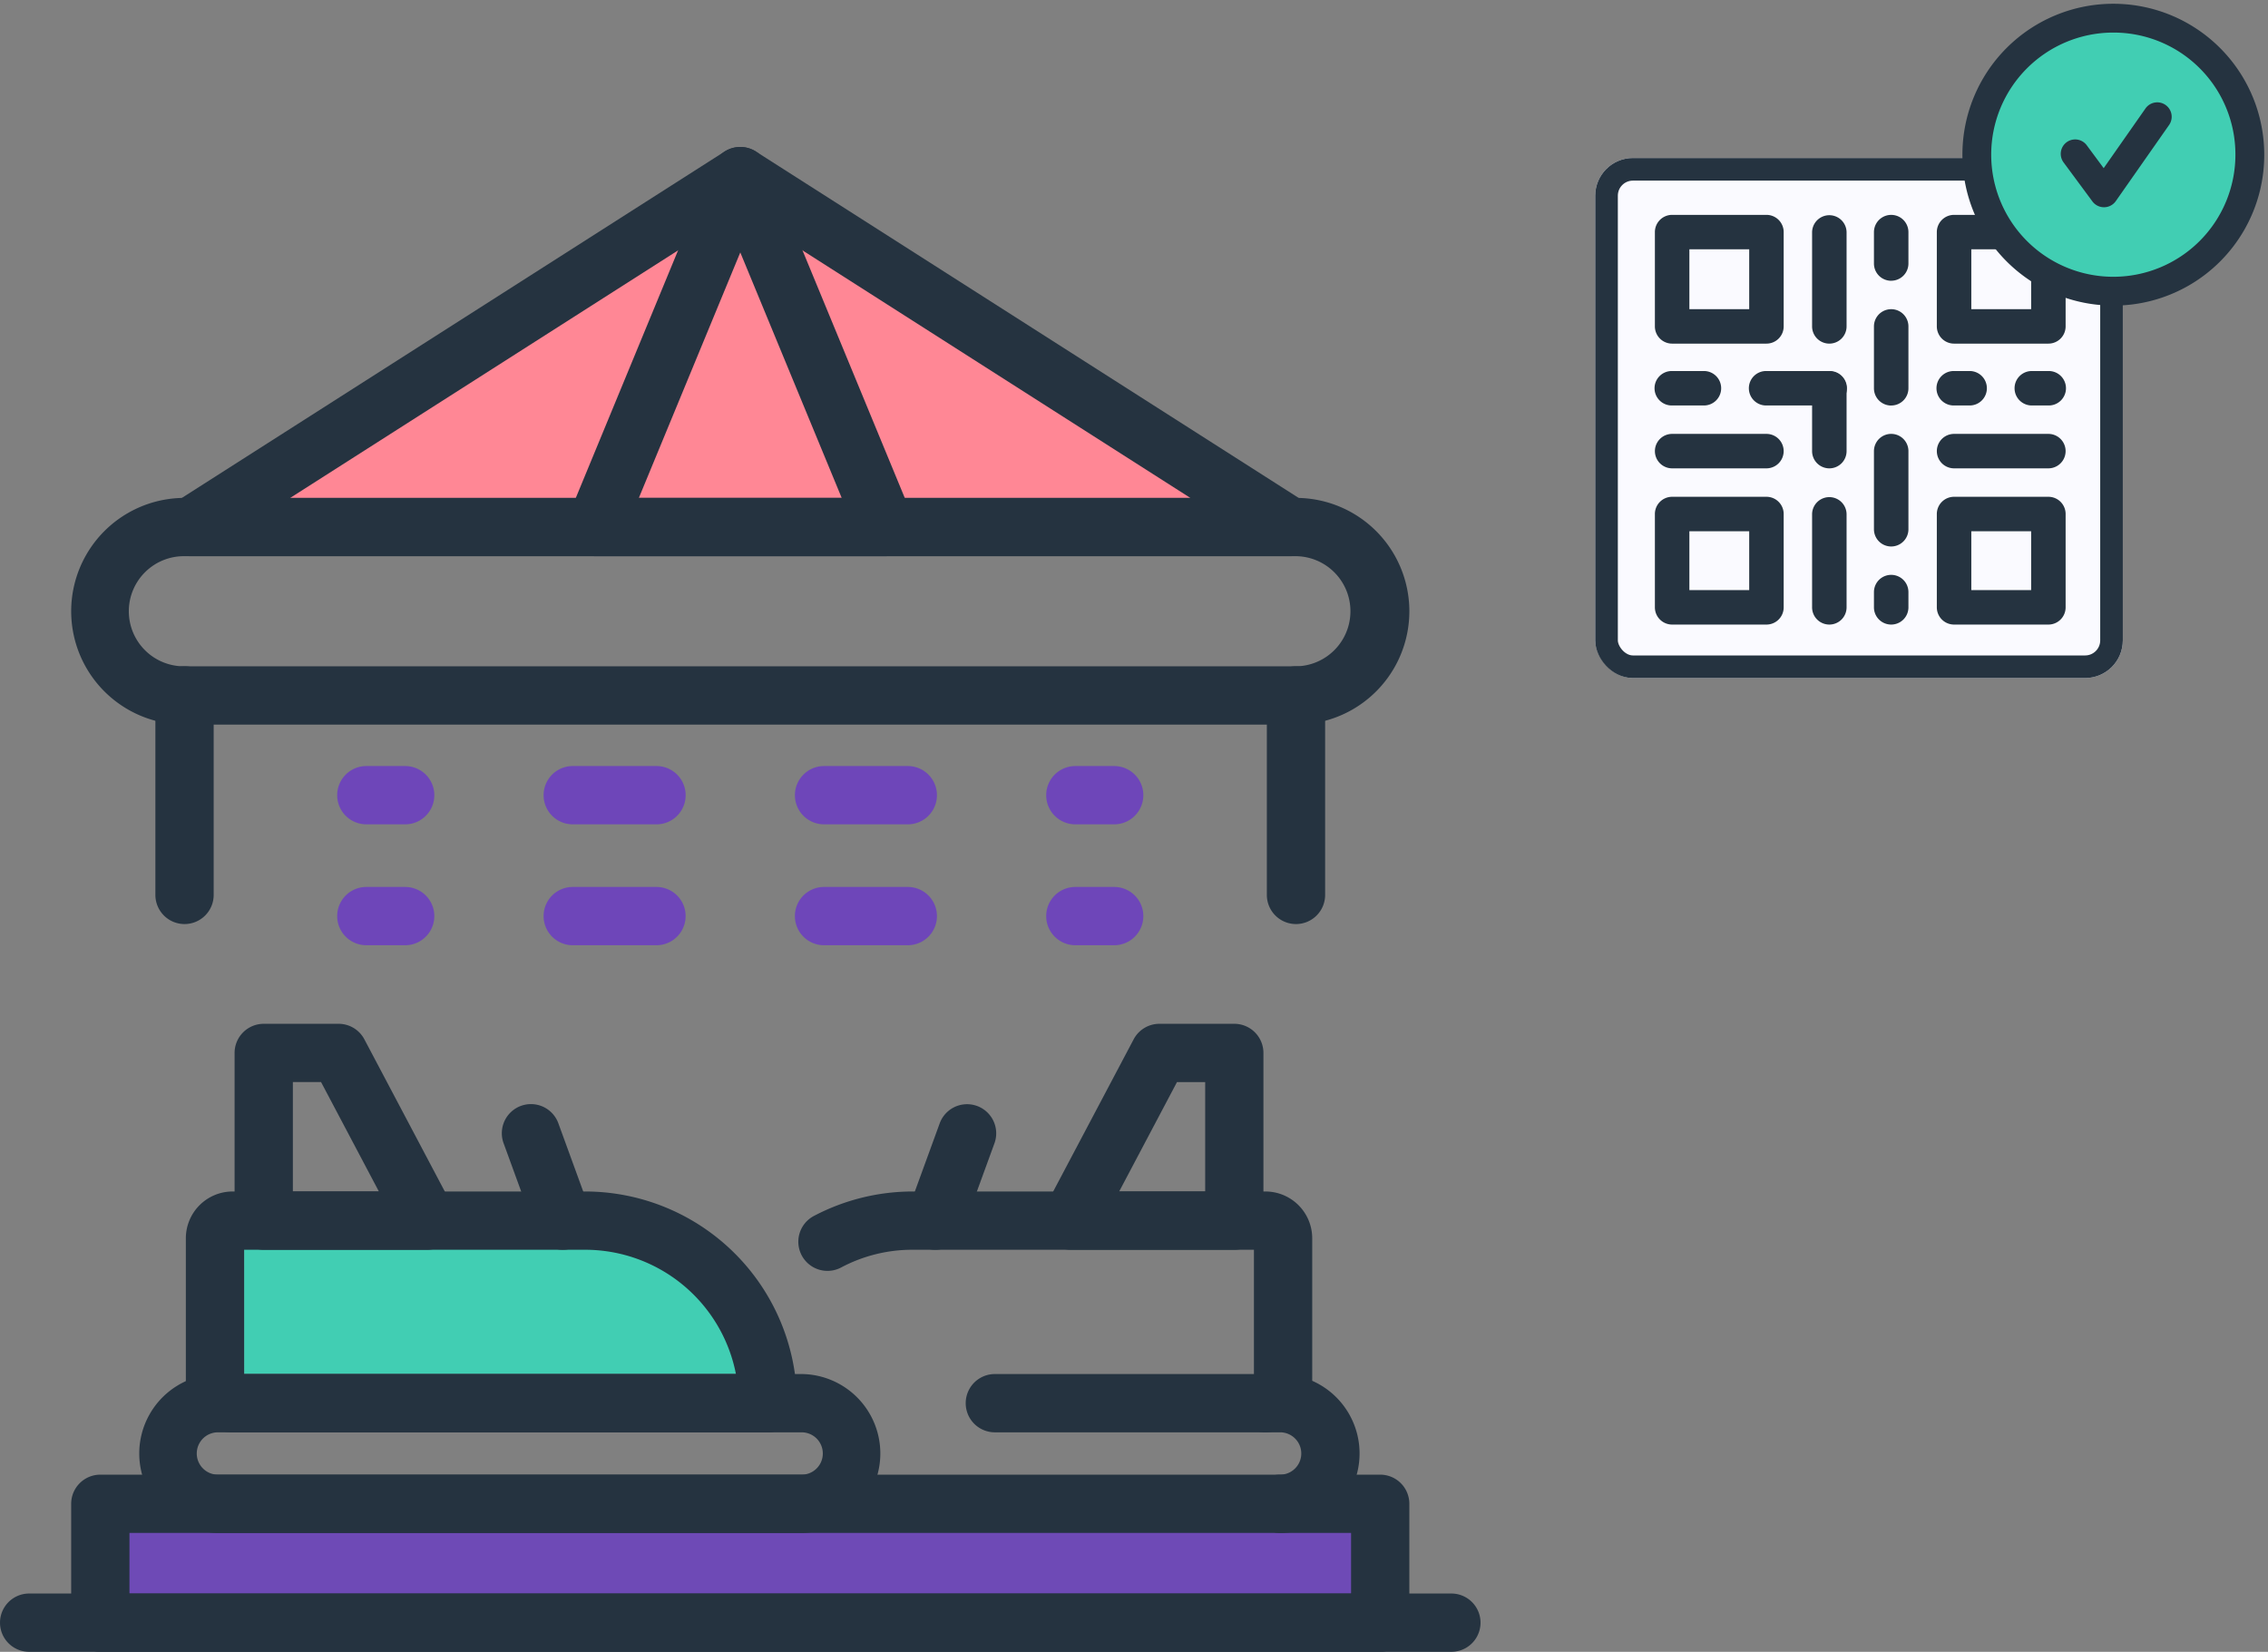
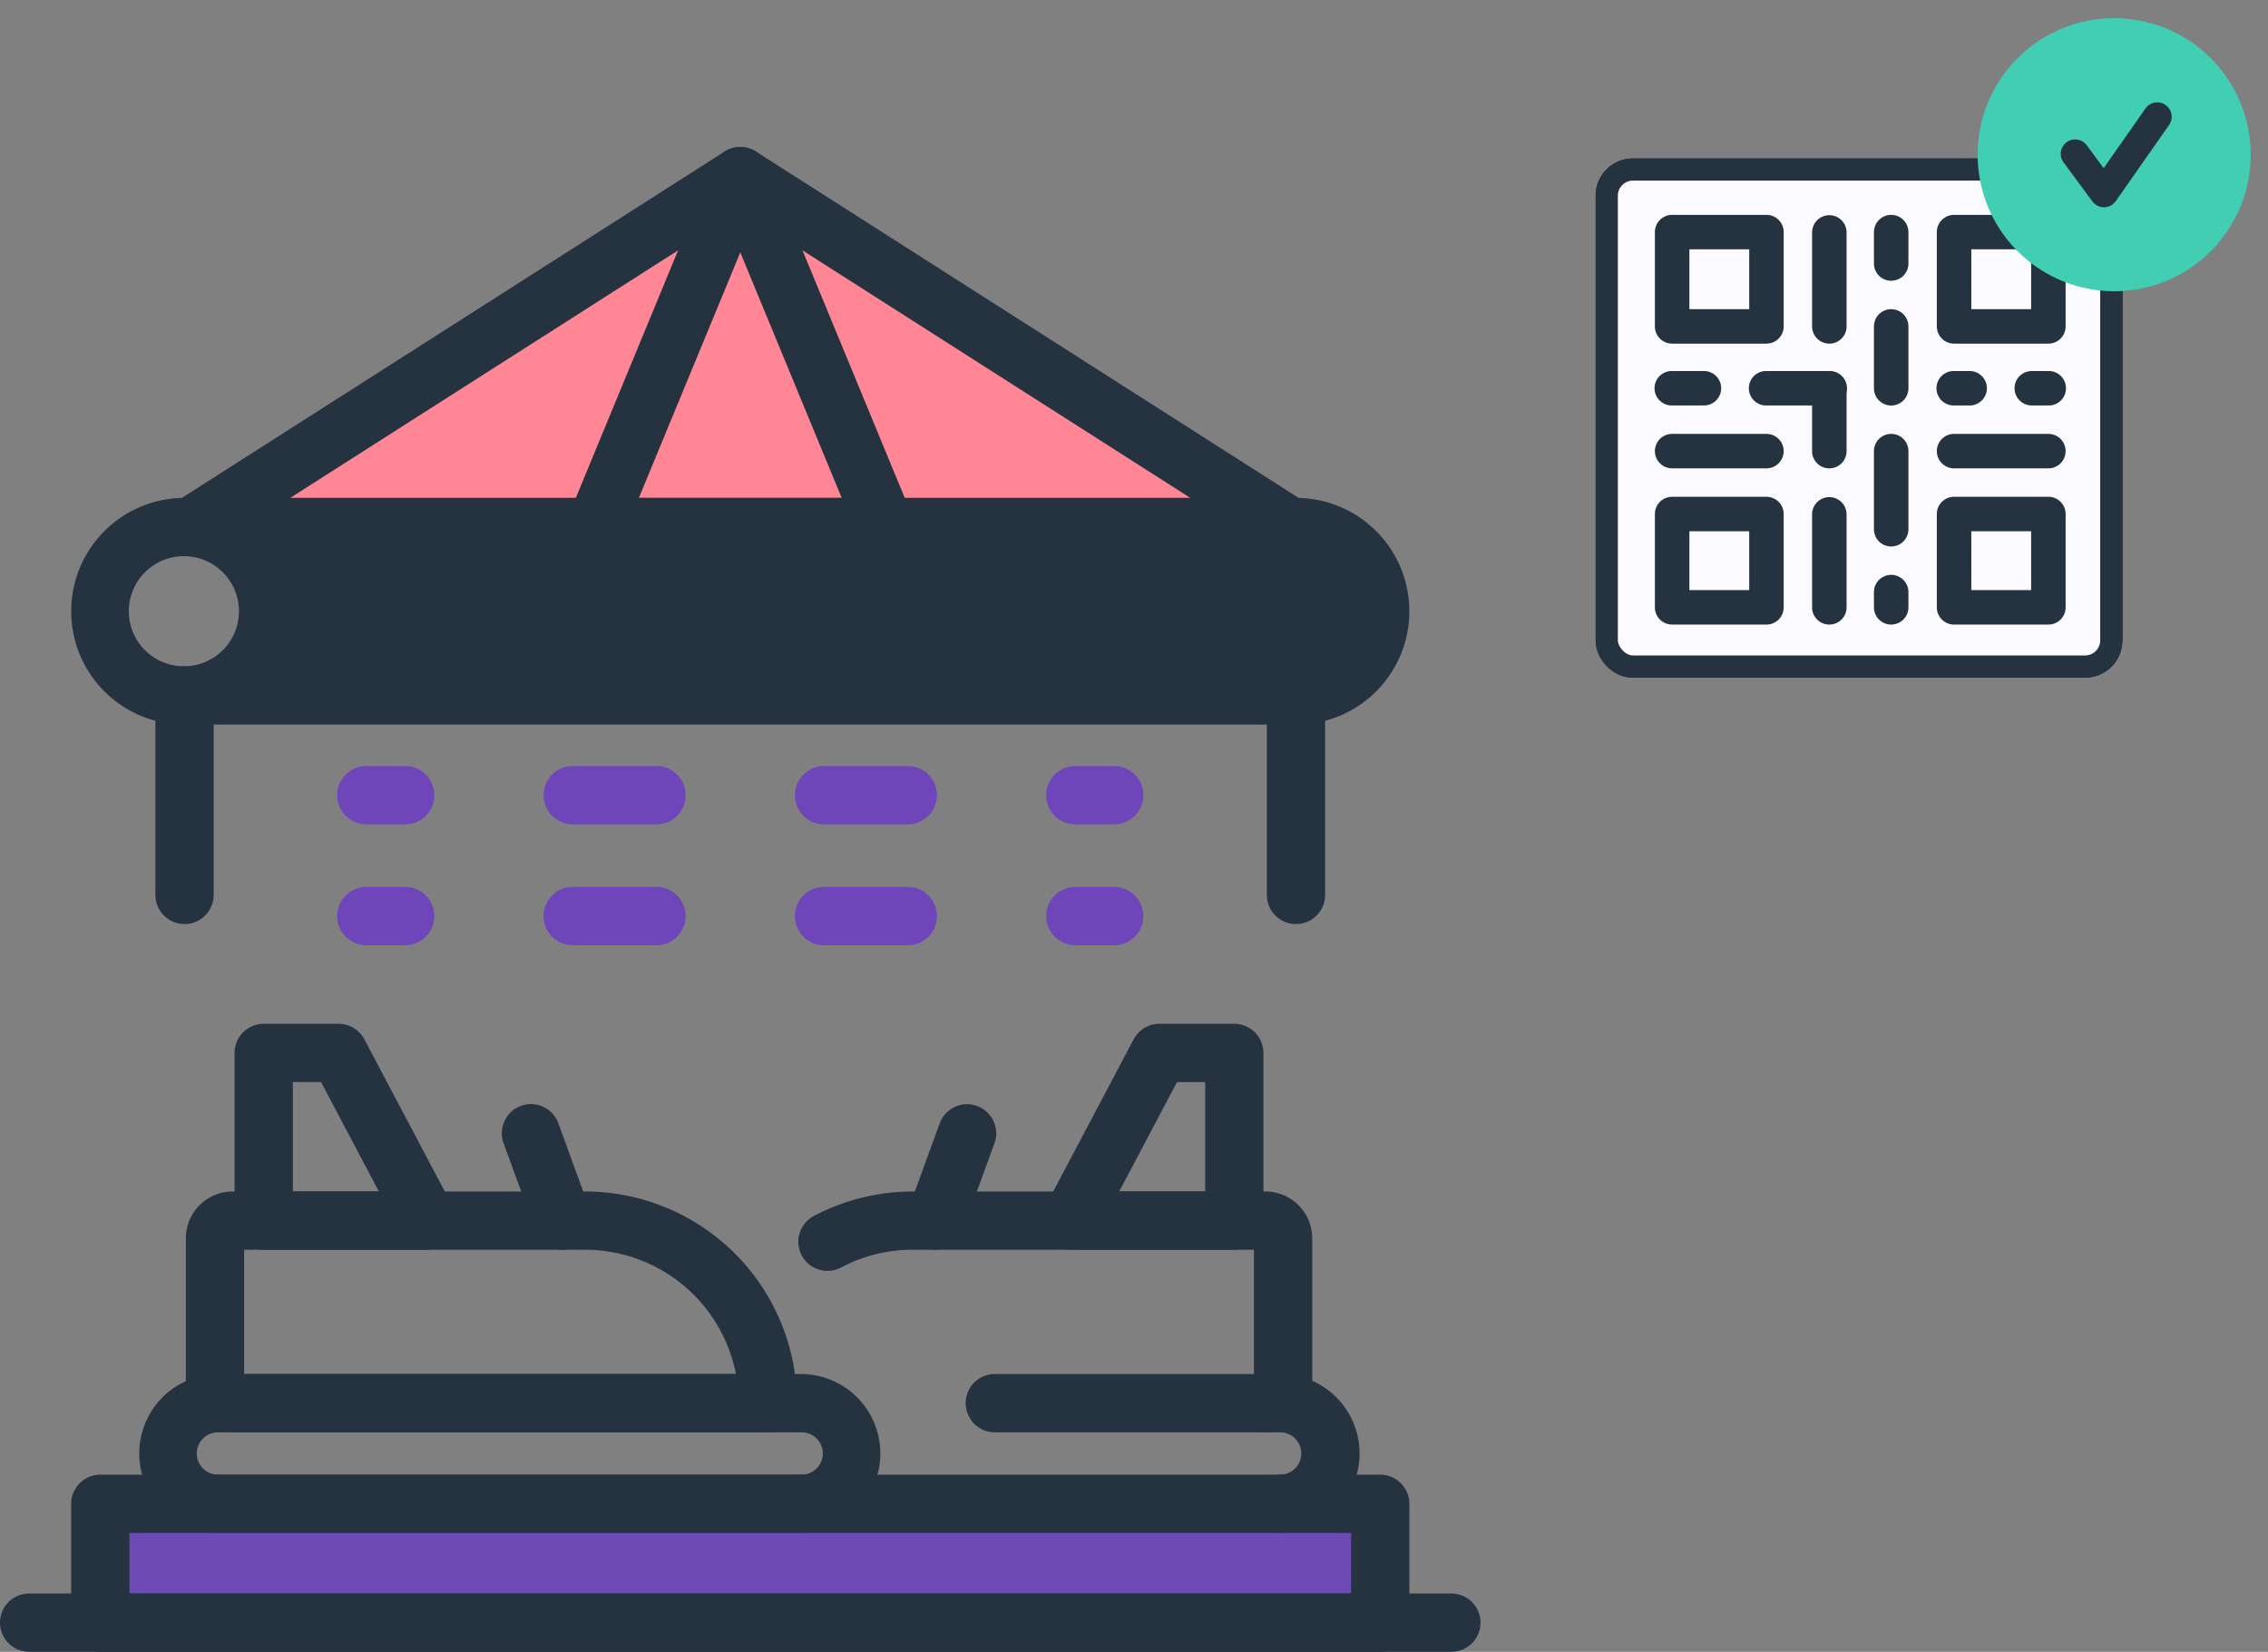
<svg xmlns="http://www.w3.org/2000/svg" width="300.914" height="219.16" viewBox="0 0 300.914 219.16">
  <rect x="0" y="0" width="300.914" height="219.16" fill="#808080" stroke="none" />
  <defs>
    <style>.a{fill:#6e4ab6;}.b{fill:#ff8795;}.c,.h{fill:#41ceb3;}.d,.g{fill:#253340;}.e{fill:#6e46b9;}.f{fill:#fafaff;stroke:#253340;stroke-width:3px;}.g{stroke:rgba(0,0,0,0);}.h{fill-rule:evenodd;}.i{stroke:none;}.j{fill:none;}</style>
  </defs>
  <g transform="translate(-764.566 -4741.5)">
    <g transform="translate(-785.353 4366.25)">
      <rect class="a" width="166.682" height="11.777" transform="translate(1565.663 575.479)" />
      <path class="b" d="M1646.569,400.85l67.793,41.356H1578.776Z" transform="translate(1.569 0.332)" />
-       <path class="c" d="M0,0H49.472a15.78,15.78,0,0,1,15.78,15.78v.972a0,0,0,0,1,0,0H0a0,0,0,0,1,0,0V0A0,0,0,0,1,0,0Z" transform="translate(1582.309 540.803)" />
      <g transform="translate(1549.919 394.75)">
-         <path class="d" d="M1721.385,468.987h-147.47a15.038,15.038,0,1,1,0-30.076h147.47a15.038,15.038,0,0,1,0,30.076Zm-147.47-22.344a7.306,7.306,0,1,0,0,14.611h147.47a7.306,7.306,0,0,0,0-14.611Z" transform="translate(-1549.432 -392.349)" />
+         <path class="d" d="M1721.385,468.987h-147.47a15.038,15.038,0,1,1,0-30.076h147.47a15.038,15.038,0,0,1,0,30.076Zm-147.47-22.344a7.306,7.306,0,1,0,0,14.611a7.306,7.306,0,0,0,0-14.611Z" transform="translate(-1549.432 -392.349)" />
        <path class="d" d="M1719.994,449.044h-145.92a3.866,3.866,0,0,1-2.078-7.125l72.959-46.562a3.87,3.87,0,0,1,4.157,0l72.959,46.562a3.866,3.866,0,0,1-2.078,7.125Zm-132.675-7.732h119.43l-59.714-38.11Z" transform="translate(-1548.816 -394.75)" />
        <path class="d" d="M1663.5,449.044h-38.471a3.867,3.867,0,0,1-3.574-5.342l19.236-46.562a3.868,3.868,0,0,1,7.148,0l19.236,46.562a3.867,3.867,0,0,1-3.574,5.342Zm-32.692-7.732h26.913l-13.456-32.57Z" transform="translate(-1546.045 -394.75)" />
        <path class="d" d="M1732.556,585.326H1562.742a3.867,3.867,0,0,1-3.866-3.866V565.688a3.867,3.867,0,0,1,3.866-3.866h169.814a3.866,3.866,0,0,1,3.865,3.866V581.46A3.866,3.866,0,0,1,1732.556,585.326Zm-165.948-7.732H1728.69v-8.04H1566.609Z" transform="translate(-1549.432 -385.666)" />
        <path class="d" d="M1742.486,584.513h-188.7a3.866,3.866,0,1,1,0-7.732h188.7a3.866,3.866,0,1,1,0,7.732Z" transform="translate(-1549.919 -384.853)" />
        <path class="d" d="M1650.523,558.142h-71.011a6.213,6.213,0,0,1-6.207-6.206V532.393a6.212,6.212,0,0,1,6.207-6.205h46.79a28.12,28.12,0,0,1,28.088,28.088A3.867,3.867,0,0,1,1650.523,558.142Zm-69.485-7.733h65.252A20.392,20.392,0,0,0,1626.3,533.92h-45.264Z" transform="translate(-1548.647 -387.603)" />
        <path class="d" d="M1605,535.067h-21.695a3.867,3.867,0,0,1-3.866-3.866V508.953a3.867,3.867,0,0,1,3.866-3.865h9.934a3.869,3.869,0,0,1,3.418,2.058l11.76,22.247a3.867,3.867,0,0,1-3.418,5.674Zm-17.828-7.732h11.412l-7.673-14.516h-3.74Z" transform="translate(-1548.314 -388.751)" />
        <path class="d" d="M1621.159,534.518a3.867,3.867,0,0,1-3.632-2.543l-4.221-11.578a3.866,3.866,0,1,1,7.264-2.649l4.222,11.578a3.869,3.869,0,0,1-3.632,5.192Z" transform="translate(-1546.485 -388.201)" />
        <path class="d" d="M1655.332,570.243h-77.445a10.542,10.542,0,0,1,0-21.083h77.445a10.542,10.542,0,0,1,0,21.083Zm-77.445-13.35a2.809,2.809,0,0,0,0,5.618h77.445a2.809,2.809,0,0,0,0-5.618Z" transform="translate(-1548.971 -386.354)" />
        <path class="d" d="M1706.559,535.067h-21.7a3.867,3.867,0,0,1-3.418-5.674l11.763-22.247a3.868,3.868,0,0,1,3.418-2.058h9.934a3.866,3.866,0,0,1,3.866,3.865V531.2A3.866,3.866,0,0,1,1706.559,535.067Zm-15.278-7.732h11.413V512.82h-3.741Z" transform="translate(-1542.792 -388.751)" />
        <path class="d" d="M1667.805,534.518a3.87,3.87,0,0,1-3.632-5.192l4.222-11.578a3.866,3.866,0,0,1,7.265,2.649l-4.222,11.578A3.867,3.867,0,0,1,1667.805,534.518Z" transform="translate(-1543.719 -388.201)" />
        <path class="d" d="M1714.3,571.492a3.866,3.866,0,0,1,0-7.733,2.809,2.809,0,1,0,0-5.618h-1.948a3.867,3.867,0,0,1-1.525-7.421v-16.8h-45.264a20.1,20.1,0,0,0-9.509,2.353,3.866,3.866,0,0,1-3.62-6.833,28.155,28.155,0,0,1,13.129-3.252h46.789a6.213,6.213,0,0,1,6.208,6.205v18.914a10.542,10.542,0,0,1-4.26,20.185Z" transform="translate(-1544.457 -387.603)" />
        <path class="d" d="M1711.207,556.893h-35.9a3.866,3.866,0,0,1,0-7.733h35.9a3.866,3.866,0,0,1,0,7.733Z" transform="translate(-1543.312 -386.354)" />
        <path class="d" d="M1713.2,494.3a3.866,3.866,0,0,1-3.866-3.866V463.968a3.866,3.866,0,1,1,7.733,0v26.467A3.867,3.867,0,0,1,1713.2,494.3Z" transform="translate(-1541.251 -391.197)" />
        <path class="d" d="M1573.339,494.3a3.867,3.867,0,0,1-3.866-3.866V463.968a3.866,3.866,0,1,1,7.733,0v26.467A3.866,3.866,0,0,1,1573.339,494.3Z" transform="translate(-1548.856 -391.197)" />
        <path class="e" d="M1601.371,480.386h-5.155a3.866,3.866,0,1,1,0-7.733h5.155a3.866,3.866,0,1,1,0,7.733Z" transform="translate(-1547.612 -390.514)" />
        <path class="e" d="M1666.646,480.386h-11.112a3.866,3.866,0,1,1,0-7.733h11.112a3.866,3.866,0,1,1,0,7.733Zm-33.34,0H1622.19a3.866,3.866,0,0,1,0-7.733h11.115a3.866,3.866,0,0,1,0,7.733Z" transform="translate(-1546.2 -390.514)" />
        <path class="e" d="M1690.59,480.386h-5.155a3.866,3.866,0,0,1,0-7.733h5.155a3.866,3.866,0,0,1,0,7.733Z" transform="translate(-1542.761 -390.514)" />
        <path class="e" d="M1690.59,495.6h-5.155a3.866,3.866,0,0,1,0-7.733h5.155a3.866,3.866,0,0,1,0,7.733Z" transform="translate(-1542.761 -389.687)" />
        <path class="e" d="M1666.646,495.6h-11.115a3.866,3.866,0,1,1,0-7.733h11.115a3.866,3.866,0,1,1,0,7.733Zm-33.343,0H1622.19a3.866,3.866,0,0,1,0-7.733H1633.3a3.866,3.866,0,0,1,0,7.733Z" transform="translate(-1546.2 -389.687)" />
        <path class="e" d="M1601.371,495.6h-5.155a3.866,3.866,0,1,1,0-7.733h5.155a3.866,3.866,0,1,1,0,7.733Z" transform="translate(-1547.612 -389.687)" />
      </g>
    </g>
    <g transform="translate(41.218 983.464)">
      <g transform="translate(935 3778.56)">
        <g class="f" transform="translate(0 0.44)">
          <rect class="i" width="70" height="69" rx="5" />
          <rect class="j" x="1.5" y="1.5" width="67" height="66" rx="3.5" />
        </g>
        <g transform="translate(7.915 7.985)">
          <path class="g" d="M1585.808,609.925h-12.514a2.285,2.285,0,0,1-2.287-2.286V595.128a2.284,2.284,0,0,1,2.287-2.285h12.514a2.284,2.284,0,0,1,2.287,2.285V607.64A2.285,2.285,0,0,1,1585.808,609.925Zm-10.226-4.571h7.938v-7.941h-7.938Z" transform="translate(-1571.006 -592.843)" />
          <path class="g" d="M1646.446,609.925h-12.514a2.285,2.285,0,0,1-2.287-2.286V595.128a2.284,2.284,0,0,1,2.287-2.285h12.514a2.284,2.284,0,0,1,2.287,2.285V607.64A2.285,2.285,0,0,1,1646.446,609.925Zm-10.226-4.571h7.938v-7.941h-7.938Z" transform="translate(-1594.237 -592.843)" />
          <path class="g" d="M1585.808,670.429h-12.514a2.284,2.284,0,0,1-2.287-2.285V655.763a2.285,2.285,0,0,1,2.287-2.286h12.514a2.285,2.285,0,0,1,2.287,2.286v12.382A2.284,2.284,0,0,1,1585.808,670.429Zm-10.226-4.571h7.938v-7.811h-7.938Z" transform="translate(-1571.006 -616.072)" />
          <path class="g" d="M1646.446,670.429h-12.514a2.284,2.284,0,0,1-2.287-2.285V655.763a2.285,2.285,0,0,1,2.287-2.286h12.514a2.284,2.284,0,0,1,2.287,2.286v12.382A2.284,2.284,0,0,1,1646.446,670.429Zm-10.226-4.571h7.938v-7.811h-7.938Z" transform="translate(-1594.237 -616.072)" />
          <path class="g" d="M1607.105,660.068a2.284,2.284,0,0,1-2.288-2.285V645.4a2.288,2.288,0,0,1,4.575,0v12.382A2.284,2.284,0,0,1,1607.105,660.068Zm0-20.726a2.285,2.285,0,0,1-2.288-2.285v-8.34a2.288,2.288,0,0,1,4.575,0v8.34A2.284,2.284,0,0,1,1607.105,639.342Z" transform="translate(-1583.959 -605.711)" />
          <path class="g" d="M1620.409,647.2a2.284,2.284,0,0,1-2.287-2.285v-2.022a2.287,2.287,0,0,1,4.575,0v2.022A2.284,2.284,0,0,1,1620.409,647.2Zm0-10.36a2.285,2.285,0,0,1-2.287-2.286V624.189a2.287,2.287,0,0,1,4.575,0v10.365A2.285,2.285,0,0,1,1620.409,636.84Zm0-18.7a2.284,2.284,0,0,1-2.287-2.286v-8.21a2.287,2.287,0,0,1,4.575,0v8.21A2.284,2.284,0,0,1,1620.409,618.135Zm0-16.554a2.284,2.284,0,0,1-2.287-2.286v-4.168a2.287,2.287,0,0,1,4.575,0V599.3A2.285,2.285,0,0,1,1620.409,601.581Z" transform="translate(-1589.057 -592.843)" />
          <path class="g" d="M1585.808,644.521h-12.514a2.285,2.285,0,1,1,0-4.57h12.514a2.285,2.285,0,1,1,0,4.57Z" transform="translate(-1571.006 -610.891)" />
          <path class="g" d="M1594.152,631h-8.344a2.286,2.286,0,1,1,0-4.571h8.344a2.286,2.286,0,1,1,0,4.571Zm-16.686,0h-4.172a2.286,2.286,0,1,1,0-4.571h4.172a2.286,2.286,0,1,1,0,4.571Z" transform="translate(-1571.006 -605.711)" />
          <path class="g" d="M1607.105,609.925a2.285,2.285,0,0,1-2.288-2.286V595.128a2.288,2.288,0,0,1,4.575,0V607.64A2.285,2.285,0,0,1,1607.105,609.925Z" transform="translate(-1583.959 -592.843)" />
          <path class="g" d="M1646.446,631h-2.154a2.286,2.286,0,1,1,0-4.571h2.154a2.286,2.286,0,1,1,0,4.571Zm-10.495,0h-2.019a2.286,2.286,0,1,1,0-4.571h2.019a2.286,2.286,0,1,1,0,4.571Z" transform="translate(-1594.237 -605.711)" />
          <path class="g" d="M1646.446,644.521h-12.514a2.285,2.285,0,1,1,0-4.57h12.514a2.285,2.285,0,1,1,0,4.57Z" transform="translate(-1594.237 -610.891)" />
        </g>
      </g>
      <g transform="translate(983.827 3758.536)">
        <path class="h" d="M1687.816,544.632a18.112,18.112,0,1,1-18,18.112,18.1,18.1,0,0,1,18-18.112Z" transform="translate(-1667.904 -542.72)" />
        <path class="d" d="M1696.929,580.173a1.914,1.914,0,0,1-1.538-.775l-3.825-5.174a1.912,1.912,0,1,1,3.078-2.271l2.244,3.035,5.563-7.945a1.912,1.912,0,0,1,3.132,2.193l-7.087,10.123a1.91,1.91,0,0,1-1.541.814Z" transform="translate(-1678.255 -553.176)" />
-         <path class="g" d="M1686.02,580.971a20.023,20.023,0,1,1,20.025-20.021A19.987,19.987,0,0,1,1686.02,580.971Zm0-36.224a16.2,16.2,0,1,0,16.2,16.2A16.164,16.164,0,0,0,1686.02,544.747Z" transform="translate(-1666.109 -540.925)" />
      </g>
    </g>
  </g>
</svg>